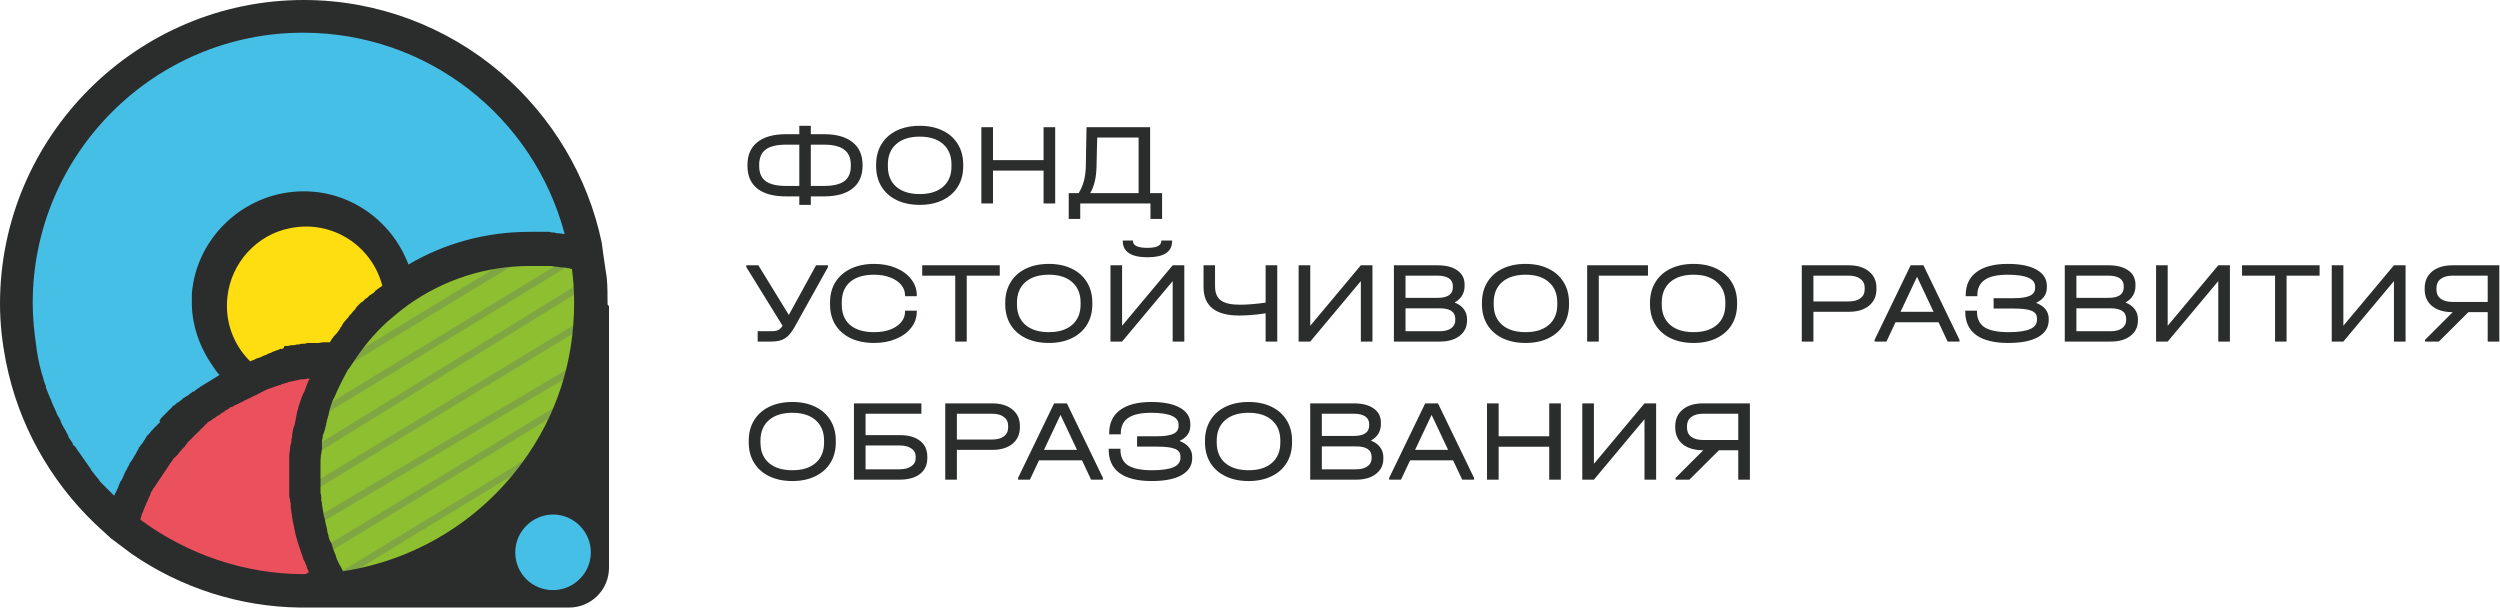
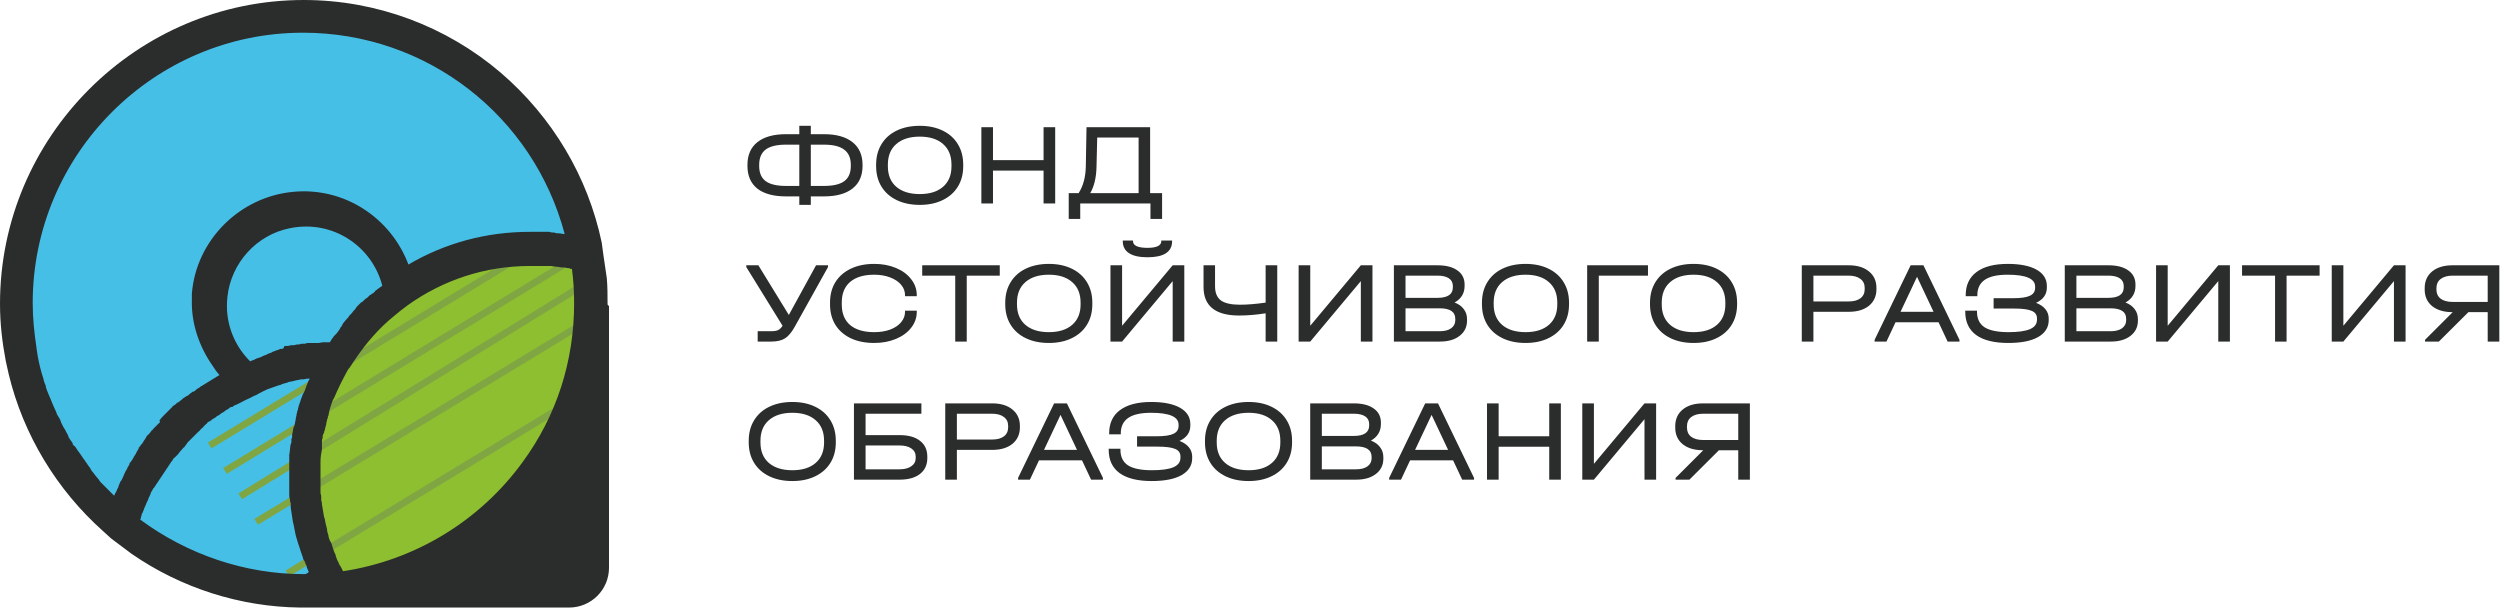
<svg xmlns="http://www.w3.org/2000/svg" width="344" height="84" viewBox="0 0 344 84" fill="none">
  <path d="M41.8 81.1C63.5 81.1 81 63.5 81 41.8C81 20.2 63.5 2.6 41.8 2.6C20.1 2.6 2.6 20.2 2.6 41.8C2.6 63.5 20.2 81.1 41.8 81.1Z" fill="#46BFE7" />
-   <path d="M41.8 54.7C48.9 54.7 54.6 49 54.6 41.9C54.6 34.8 48.9 29 41.8 29C34.7 29 29 34.8 29 41.9C29 49 34.7 54.7 41.8 54.7Z" fill="#FFDE11" />
  <path d="M45.501 80.6L42.301 71.6L41.801 59.5L46.801 48.3L54.601 40.3L64.201 35.9L76.701 34.7H81.401L82.501 44L79.001 54.7L74.101 64.6L67.101 72.1C67.101 72.1 57.601 77.3 57.201 77.5C56.801 77.7 47.901 81 47.901 81L45.501 80.6Z" fill="#8DBF30" />
-   <path d="M82.1 57.3L41.4 82L41.9 82.8L82.5 58.1L82.1 57.3Z" fill="#7FA643" />
  <path d="M81.001 53.2L39.301 78.5L39.801 79.3L81.501 54L81.001 53.2Z" fill="#7FA643" />
-   <path d="M82 48.5L37.1 75L37.6 75.8L82.5 49.3L82 48.5Z" fill="#7FA643" />
  <path d="M81.8 43L35 71.4L35.5 72.2L82.3 43.8L81.8 43Z" fill="#7FA643" />
  <path d="M82.801 37.1L32.801 67.9L33.301 68.7L83.301 37.9L82.801 37.1Z" fill="#7FA643" />
  <path d="M81.499 33.5L30.699 64.4L31.199 65.2L81.999 34.3L81.499 33.5Z" fill="#7FA643" />
  <path d="M69.9 35.8L28.6 60.9L29.1 61.7L70.4 36.6L69.9 35.8Z" fill="#7FA643" />
  <path d="M36.7 51.1L26.4 57.3L26.9 58.1L37.2 51.9L36.7 51.1Z" fill="#7FA643" />
-   <path d="M16.801 70.2L23.401 59.4L33.101 52L42.301 49.5H44.601L41.901 61.5L43.201 75.2L45.401 80.5L35.301 81L23.201 76.2L16.801 70.2Z" fill="#EA515D" />
  <path d="M83.6 41.8C83.6 40.6 83.6 39.5 83.5 38.3L83 34.9L82.8 33.4C80.9 24.3 76 16.1 68.9 10C61.4 3.6 51.8 0 41.8 0C18.8 0 0 18.8 0 41.8C0 44.5 0.3 47.1 0.8 49.7L1.2 51.5C3.2 59.8 7.8 67.4 14.2 73.1L15.3 74.1L18.1 76.2C24.9 80.9 33 83.5 41.3 83.6H78.3C81.3 83.6 83.8 81.2 83.8 78.1V42.4C83.8 42.3 83.8 42.2 83.8 42.1C83.6 42 83.6 41.9 83.6 41.8ZM19.1 61.7C19.1 61.8 19.1 61.8 19.1 61.7C19 61.8 19 61.8 19.1 61.7C18.9 62 18.8 62.2 18.7 62.4C18.7 62.5 18.6 62.5 18.6 62.6L18.5 62.7C18.5 62.8 18.4 62.8 18.4 62.9C18.4 63 18.3 63 18.3 63.1C18.2 63.2 18.2 63.3 18.1 63.4C18 63.5 17.9 63.7 17.8 63.8C17.8 63.8 17.8 63.8 17.8 63.9C17.8 64 17.7 64 17.7 64.1C17.6 64.2 17.5 64.4 17.5 64.5C17.4 64.6 17.4 64.7 17.3 64.8C17.3 64.9 17.2 64.9 17.2 65C17.2 65.1 17.1 65.2 17.1 65.2C17.1 65.3 17 65.4 17 65.5C16.9 65.6 16.9 65.8 16.8 65.9C16.8 66 16.7 66 16.7 66.1C16.7 66.1 16.7 66.2 16.6 66.2C16.5 66.4 16.4 66.7 16.3 66.9V67C16.3 67.1 16.2 67.1 16.2 67.2C16.1 67.3 16.1 67.5 16 67.6C16 67.7 15.9 67.8 15.9 67.8C15.8 67.9 15.8 68.1 15.7 68.2C15.4 67.9 15.1 67.6 14.8 67.3C14.7 67.2 14.6 67.1 14.5 67C14.3 66.8 14.1 66.6 13.9 66.4C13.8 66.3 13.7 66.2 13.6 66C13.4 65.8 13.3 65.6 13.1 65.4C13 65.3 12.9 65.1 12.8 65C12.6 64.8 12.5 64.6 12.4 64.4C12.3 64.3 12.2 64.1 12.1 64C12 63.8 11.8 63.6 11.7 63.4C11.6 63.3 11.5 63.1 11.4 63C11.3 62.8 11.1 62.6 11 62.4C10.9 62.3 10.8 62.1 10.7 62C10.6 61.8 10.4 61.6 10.3 61.4C10.1 61.3 10 61.2 10 61C9.9 60.8 9.7 60.6 9.6 60.4C9.5 60.3 9.4 60.1 9.4 60C9.3 59.7 9.1 59.5 9 59.2C8.9 59.1 8.9 59 8.8 58.9C8.6 58.5 8.4 58.2 8.3 57.8C8.3 57.7 8.2 57.7 8.2 57.6C8 57.3 7.8 57 7.7 56.6C7.6 56.5 7.6 56.3 7.5 56.2C7.4 56 7.3 55.7 7.2 55.5C7.1 55.3 7.1 55.2 7 55C6.9 54.8 6.8 54.5 6.7 54.3C6.6 54.1 6.6 54 6.5 53.8C6.4 53.6 6.3 53.3 6.3 53.1C6.2 52.9 6.2 52.8 6.1 52.6C6.1 52.5 6 52.4 6 52.2C5.2 49.8 5 47.7 5 47.7C4.7 45.7 4.5 43.7 4.5 41.7C4.5 21.2 21.2 4.5 41.7 4.5C58.8 4.5 73.4 16 77.7 32.2C77.4 32.2 77.1 32.1 76.8 32.1C76.6 32.1 76.5 32.1 76.3 32C76.1 32 75.8 32 75.6 31.9C75.5 31.9 75.3 31.9 75.2 31.9C74.9 31.9 74.7 31.9 74.4 31.9C74.3 31.9 74.2 31.9 74 31.9C73.6 31.9 73.2 31.9 72.9 31.9C67 31.9 61.3 33.4 56.2 36.4C53.8 30 47.4 25.7 40.3 26.4C33 27.1 27 33 26.4 40.4C26.4 40.7 26.4 40.9 26.4 41.2C26.3 44.5 27.4 47.7 29.3 50.4C29.8 51.2 30.2 51.6 30.2 51.6L27.6 53.2C27.6 53.2 27.5 53.2 27.5 53.3C27.4 53.3 27.4 53.4 27.3 53.4C27.1 53.5 27 53.6 26.8 53.8C26.7 53.8 26.7 53.9 26.6 53.9C26.6 53.9 26.6 53.9 26.5 53.9C26.5 53.9 26.4 53.9 26.4 54C26.2 54.1 26.1 54.2 25.9 54.4C25.8 54.4 25.8 54.5 25.7 54.5C25.6 54.5 25.6 54.6 25.5 54.6L25.4 54.7C25.3 54.7 25.3 54.8 25.2 54.8C25.1 54.9 25.1 54.9 25 55C24.9 55.1 24.7 55.2 24.6 55.3L24.5 55.4C24.5 55.4 24.5 55.4 24.4 55.4C24.4 55.4 24.3 55.4 24.3 55.5C24.2 55.6 24.1 55.7 23.9 55.8C23.8 55.9 23.7 55.9 23.7 56C23.6 56.1 23.6 56.1 23.5 56.2C23.5 56.2 23.5 56.2 23.4 56.3L23.3 56.4C23.2 56.5 23.2 56.5 23.1 56.6C23 56.7 22.8 56.9 22.7 57L22.6 57.1C22.6 57.1 22.6 57.1 22.5 57.2C22.3 57.4 22.1 57.6 22 57.8L21.9 57.9C22.1 58 22 58 22 58.1C21.9 58.2 21.8 58.3 21.7 58.4C21.6 58.5 21.6 58.5 21.5 58.6C21.4 58.7 21.3 58.8 21.2 58.9C21.2 58.9 21.2 58.9 21.1 59C21 59.1 21 59.2 20.9 59.2C20.8 59.3 20.7 59.5 20.6 59.6C20.5 59.7 20.5 59.7 20.4 59.8L20.3 59.9C20.2 60 20.1 60.1 20.1 60.2C20 60.3 20 60.4 19.9 60.5C19.8 60.6 19.8 60.7 19.7 60.8C19.7 60.9 19.6 60.9 19.6 61C19.5 61.1 19.5 61.1 19.4 61.2C19.3 61.4 19.2 61.5 19 61.7C19.1 61.6 19.1 61.7 19.1 61.7ZM41.8 79C33.7 79 25.8 76.3 19.3 71.5C19.4 71.3 19.4 71.1 19.5 70.8C19.5 70.7 19.5 70.7 19.6 70.6C19.7 70.4 19.7 70.3 19.8 70.1C19.8 70 19.9 69.9 19.9 69.8C20 69.7 20 69.5 20.1 69.4C20.1 69.3 20.2 69.2 20.2 69.1C20.3 69 20.3 68.9 20.4 68.7C20.4 68.6 20.5 68.5 20.5 68.4C20.6 68.3 20.6 68.2 20.7 68C20.7 67.9 20.8 67.8 20.8 67.7C20.9 67.6 20.9 67.5 21 67.4C21 67.3 21.1 67.2 21.2 67.1C21.3 67 21.3 66.9 21.4 66.8C21.5 66.7 21.5 66.6 21.6 66.5C21.7 66.4 21.7 66.3 21.8 66.2C21.9 66.1 21.9 66 22 65.9C22.1 65.8 22.1 65.7 22.2 65.6C22.3 65.5 22.3 65.4 22.4 65.3C22.5 65.2 22.5 65.1 22.6 65C22.7 64.9 22.7 64.8 22.8 64.7C22.9 64.6 22.9 64.5 23 64.4C23.1 64.3 23.1 64.2 23.2 64.1C23.3 64 23.3 63.9 23.4 63.8C23.5 63.7 23.5 63.6 23.6 63.5C23.7 63.4 23.8 63.3 23.8 63.2C23.9 63.1 23.9 63 24 63C24.1 62.9 24.2 62.8 24.3 62.7C24.4 62.6 24.4 62.6 24.5 62.5C24.6 62.4 24.7 62.2 24.8 62.1L24.9 62C25.1 61.8 25.2 61.6 25.4 61.5C25.4 61.4 25.5 61.4 25.5 61.3C25.6 61.2 25.7 61.1 25.8 60.9C25.9 60.8 25.9 60.8 26 60.7C26.1 60.6 26.2 60.5 26.3 60.4C26.4 60.3 26.4 60.3 26.5 60.2C26.6 60.1 26.7 60 26.8 59.9C26.9 59.8 26.9 59.8 27 59.7C27.1 59.6 27.2 59.5 27.3 59.4C27.4 59.3 27.5 59.3 27.5 59.2C27.6 59.1 27.7 59 27.8 58.9C27.9 58.8 28 58.8 28 58.7C28.1 58.6 28.2 58.5 28.3 58.4C28.4 58.3 28.5 58.3 28.5 58.2C28.6 58.1 28.7 58 28.8 58C28.9 57.9 29 57.9 29.1 57.8C29.2 57.7 29.3 57.6 29.4 57.6C29.5 57.5 29.6 57.5 29.7 57.4C29.8 57.3 29.9 57.2 30 57.2C30.1 57.1 30.2 57.1 30.3 57C30.4 56.9 30.5 56.8 30.6 56.8C30.7 56.7 30.8 56.7 30.9 56.6C31 56.5 31.1 56.4 31.2 56.4C31.3 56.3 31.4 56.3 31.5 56.2C31.6 56.1 31.7 56 31.9 56C32 56 32.1 55.9 32.1 55.9C32.2 55.8 32.4 55.7 32.5 55.7C32.6 55.7 32.6 55.6 32.7 55.6C32.9 55.5 33.1 55.4 33.3 55.3C33.8 55 34.4 54.8 34.9 54.5C35.2 54.4 35.4 54.3 35.7 54.1C35.8 54.1 35.9 54 35.9 54C36.1 53.9 36.3 53.8 36.5 53.7C36.6 53.7 36.7 53.6 36.7 53.6C37.3 53.4 37.8 53.2 38.4 53C38.5 53 38.6 53 38.7 52.9C38.9 52.8 39.1 52.8 39.3 52.7C39.4 52.7 39.5 52.7 39.6 52.6C39.9 52.5 40.2 52.5 40.5 52.4C40.8 52.3 41.1 52.3 41.4 52.2C41.5 52.2 41.6 52.2 41.7 52.2C41.9 52.2 42.1 52.1 42.4 52.1C42.5 52.1 42.5 52.1 42.6 52.1C42.6 52.2 42.6 52.2 42.5 52.3C42.4 52.5 42.3 52.8 42.2 53C42.2 53.1 42.1 53.2 42.1 53.3C42 53.6 41.9 53.9 41.7 54.2C41.6 54.5 41.4 54.9 41.3 55.3C41.2 55.5 41.2 55.7 41.1 55.8C41.1 55.9 41.1 55.9 41.1 55.9C41.1 56 41 56.1 41 56.3C41 56.4 41 56.5 40.9 56.5V56.6C40.9 56.8 40.8 56.9 40.8 57.1C40.8 57.3 40.7 57.4 40.7 57.6C40.7 57.8 40.6 58 40.6 58.2C40.6 58.3 40.5 58.5 40.5 58.6L40.4 58.8C40.4 58.9 40.3 59.1 40.3 59.2V59.3C40.3 59.5 40.2 59.6 40.2 59.8C40.2 59.9 40.2 59.9 40.2 60C40.2 60.1 40.2 60.3 40.1 60.4C40.1 60.5 40.1 60.6 40.1 60.7C40.1 60.8 40.1 61 40 61.1C39.9 61.6 39.9 62.1 39.8 62.6C39.8 62.7 39.8 62.9 39.8 63C39.8 63.1 39.8 63.1 39.8 63.2C39.8 63.3 39.8 63.3 39.8 63.4C39.8 63.5 39.8 63.5 39.8 63.6V63.8C39.8 63.9 39.8 64 39.8 64.1C39.8 64.3 39.8 64.4 39.8 64.5V64.8C39.8 65 39.8 65.2 39.8 65.4C39.8 65.6 39.8 65.9 39.8 66.1C39.8 66.2 39.8 66.4 39.8 66.5C39.8 66.6 39.8 66.8 39.8 66.9C39.8 67 39.8 67.1 39.8 67.2C39.8 67.3 39.8 67.5 39.8 67.6C39.8 67.7 39.8 67.9 39.8 68C39.8 68.2 39.8 68.5 39.9 68.7C39.9 68.9 39.9 69.1 40 69.2C40 69.3 40 69.3 40 69.4C40 69.5 40 69.6 40 69.8C40.1 70.5 40.2 71.1 40.3 71.8C40.3 71.9 40.4 72.1 40.4 72.2L40.5 72.7C40.5 72.9 40.6 73 40.6 73.2C40.6 73.4 40.7 73.5 40.7 73.7C40.8 74 40.9 74.4 41 74.7C41.1 75 41.2 75.3 41.3 75.6C41.4 76 41.6 76.4 41.7 76.8C41.7 76.9 41.8 77.1 41.9 77.2C42 77.5 42.1 77.7 42.2 77.9V78C42.2 78.1 42.3 78.2 42.3 78.3C42.4 78.4 42.4 78.6 42.5 78.7C42.2 79 42 79 41.8 79ZM43.7 47.2C43.6 47.2 43.6 47.2 43.5 47.2H43.4C43.3 47.2 43.2 47.2 43.1 47.2C43 47.2 42.9 47.2 42.7 47.2H42.6C42.5 47.2 42.4 47.2 42.4 47.2C42.3 47.2 42.1 47.2 42 47.3C41.9 47.3 41.9 47.3 41.8 47.3C41.7 47.3 41.7 47.3 41.6 47.3C41.5 47.3 41.3 47.3 41.2 47.4C41.1 47.4 41.1 47.4 41 47.4H40.9C40.7 47.4 40.6 47.5 40.4 47.5C40.3 47.5 40.2 47.5 40.2 47.5C40.2 47.5 40.2 47.5 40.1 47.5C39.9 47.5 39.8 47.6 39.6 47.6C39.5 47.6 39.5 47.6 39.4 47.6H39.3C39.2 47.6 39.1 47.6 39.1 47.7C39 48 38.9 48 38.8 48H38.7C38.6 48 38.5 48 38.4 48.1C38.3 48.1 38.2 48.2 38.1 48.2C38 48.2 37.9 48.2 37.9 48.3C37.8 48.3 37.7 48.3 37.6 48.4C37.5 48.4 37.4 48.4 37.4 48.5C37.3 48.5 37.2 48.6 37.1 48.6C37 48.6 37 48.6 36.9 48.7C36.8 48.7 36.8 48.7 36.7 48.8C36.6 48.8 36.5 48.9 36.4 48.9C36.3 48.9 36.2 49 36.2 49C36.1 49 36.1 49 36 49.1C35.9 49.1 35.8 49.2 35.7 49.2C35.6 49.2 35.5 49.3 35.4 49.3C35.3 49.3 35.2 49.4 35.2 49.4C35.1 49.4 35.1 49.4 35 49.5C34.9 49.5 34.8 49.6 34.7 49.6C34.6 49.6 34.5 49.7 34.5 49.7H34.4C32.1 47.4 30.9 44.2 31.3 40.8C31.8 36.2 35.3 32.3 39.9 31.4C45.8 30.2 51.2 33.9 52.6 39.3L52.5 39.4C52.4 39.5 52.3 39.5 52.2 39.6C52.1 39.7 51.9 39.8 51.8 39.9C51.7 40 51.6 40 51.6 40.1L51.5 40.2C51.4 40.3 51.3 40.4 51.2 40.4C51.1 40.5 51 40.6 50.9 40.6C50.8 40.7 50.7 40.8 50.6 40.9C50.6 40.9 50.6 40.9 50.5 41C50.4 41 50.4 41.1 50.3 41.1C50.2 41.2 50.1 41.3 50 41.4C49.9 41.5 49.8 41.6 49.7 41.6C49.6 41.7 49.6 41.7 49.5 41.8L49.4 41.9C49.3 42 49.2 42.1 49.2 42.1C49.1 42.2 49 42.3 48.9 42.5C48.8 42.6 48.8 42.7 48.7 42.7C48.6 42.8 48.5 43 48.4 43.1C48.3 43.2 48.3 43.2 48.2 43.3C48.1 43.4 48 43.5 47.9 43.7L47.8 43.8L47.7 43.9C47.5 44.1 47.4 44.3 47.2 44.5C47.2 44.6 47.1 44.6 47.1 44.7C47.1 44.8 47 44.8 47 44.9C46.9 45 46.8 45.1 46.8 45.2C46.7 45.3 46.7 45.4 46.6 45.5C46.5 45.6 46.4 45.8 46.3 45.9C46.3 45.9 46.3 45.9 46.2 46C46.1 46.1 46.1 46.1 46 46.2C45.9 46.3 45.8 46.5 45.7 46.6C45.6 46.7 45.6 46.8 45.5 46.9C45.5 47 45.4 47 45.4 47.1C45.3 47.1 45.2 47.1 45.1 47.1C45 47.1 44.9 47.1 44.8 47.1C44.7 47.1 44.7 47.1 44.6 47.1C44.5 47.1 44.4 47.1 44.4 47.1C43.9 47.2 43.8 47.2 43.7 47.2ZM71.9 63.6C66 71.7 57.1 77.1 47.2 78.6C47.1 78.4 47 78.2 46.9 78C46.8 77.9 46.8 77.8 46.7 77.7C46.6 77.4 46.4 77.1 46.3 76.8C46.3 76.7 46.2 76.6 46.2 76.5V76.4C46.1 76.2 46 76 45.9 75.7C45.9 75.6 45.8 75.5 45.8 75.4C45.7 75 45.6 74.7 45.4 74.4C45.3 74.2 45.2 73.9 45.2 73.7C45.1 73.4 45 73.1 45 72.8C45 72.7 44.9 72.5 44.9 72.4C44.9 72.3 44.8 72.1 44.8 72L44.7 71.5C44.7 71.4 44.7 71.3 44.6 71.2C44.5 70.6 44.4 70 44.3 69.4C44.3 69.2 44.3 69.1 44.2 68.9C44.2 68.8 44.2 68.6 44.2 68.5C44.2 68.3 44.2 68.1 44.1 67.9C44.1 67.8 44.1 67.7 44.1 67.6C44.1 67.5 44.1 67.4 44.1 67.2C44.1 67.1 44.1 67 44.1 67C44.1 66.9 44.1 66.8 44.1 66.6V66.5C44.1 66.4 44.1 66.3 44.1 66.2V66.1C44.1 65.9 44.1 65.7 44.1 65.5C44.1 65.3 44.1 65.2 44.1 65V64.7C44.1 64.6 44.1 64.5 44.1 64.4V64.3C44.1 64.2 44.1 64.2 44.1 64.1V64V63.8C44.1 63.7 44.1 63.6 44.1 63.5C44.1 62.9 44.2 62.4 44.3 61.8C44.3 61.7 44.3 61.6 44.3 61.5V61.4C44.3 61.3 44.3 61.3 44.3 61.2C44.3 61.1 44.3 61 44.3 60.9V60.7C44.3 60.6 44.3 60.4 44.4 60.3V60.1C44.4 60 44.4 59.9 44.5 59.7L44.6 59.5C44.6 59.4 44.6 59.3 44.7 59.2C44.7 59 44.8 58.8 44.8 58.7C44.8 58.6 44.9 58.5 44.9 58.3V58.2C44.9 58.1 45 58 45 57.8C45 57.7 45 57.6 45.1 57.6V57.5C45.1 57.4 45.1 57.3 45.2 57.2V57.1C45.2 57 45.3 56.8 45.3 56.6C45.4 56.2 45.5 55.9 45.6 55.6C45.7 55.3 45.8 55 46 54.7C46.5 53.5 47.1 52.3 47.7 51.2C47.8 51 47.9 50.8 48.1 50.6C48.4 50.2 48.6 49.8 48.9 49.4C50.4 47.2 52.1 45.2 54.2 43.5C54.8 43 55.4 42.5 56.1 42C61 38.5 66.8 36.6 72.9 36.6C73.2 36.6 73.5 36.6 73.7 36.6C73.8 36.6 73.9 36.6 74 36.6C74.2 36.6 74.4 36.6 74.6 36.6C74.7 36.6 74.8 36.6 74.9 36.6C75.1 36.6 75.3 36.6 75.5 36.6C75.6 36.6 75.7 36.6 75.7 36.6C76 36.6 76.3 36.7 76.5 36.7H76.6C76.8 36.7 77.1 36.8 77.3 36.8C77.4 36.8 77.5 36.8 77.6 36.8C77.8 36.8 78 36.9 78.2 36.9C78.3 36.9 78.4 36.9 78.5 37C78.6 37 78.6 37 78.7 37C78.9 38.5 79 40.1 79 41.7C79 49.7 76.6 57.2 71.9 63.6Z" fill="#2B2C2C" />
-   <path d="M76.1 81.2C78.9 81.2 81.3 78.9 81.3 76C81.3 73.2 79 70.8 76.1 70.8C73.3 70.8 70.9 73.1 70.9 76C70.9 78.9 73.2 81.2 76.1 81.2Z" fill="#46BFE7" />
  <path d="M113.376 18.464C115.083 18.464 116.395 18.832 117.312 19.568C118.229 20.293 118.688 21.339 118.688 22.704V22.816C118.688 24.171 118.229 25.211 117.312 25.936C116.395 26.661 115.083 27.024 113.376 27.024H111.568V28.192H109.984V27.024H108.16C106.443 27.024 105.125 26.667 104.208 25.952C103.301 25.227 102.848 24.181 102.848 22.816V22.704C102.848 21.339 103.301 20.293 104.208 19.568C105.125 18.832 106.443 18.464 108.16 18.464H109.984V17.312H111.568V18.464H113.376ZM104.464 22.848C104.464 23.787 104.763 24.48 105.36 24.928C105.957 25.365 106.891 25.584 108.16 25.584H109.984V19.904H108.16C106.891 19.904 105.957 20.128 105.36 20.576C104.763 21.024 104.464 21.728 104.464 22.688V22.848ZM117.072 22.688C117.072 21.739 116.768 21.04 116.16 20.592C115.563 20.133 114.635 19.904 113.376 19.904H111.568V25.584H113.376C114.645 25.584 115.579 25.365 116.176 24.928C116.773 24.48 117.072 23.787 117.072 22.848V22.688ZM126.555 28.192C125.35 28.192 124.294 27.973 123.387 27.536C122.481 27.099 121.782 26.48 121.291 25.68C120.801 24.88 120.555 23.941 120.555 22.864V22.656C120.555 21.579 120.801 20.64 121.291 19.84C121.782 19.029 122.481 18.405 123.387 17.968C124.294 17.531 125.35 17.312 126.555 17.312C127.761 17.312 128.811 17.531 129.707 17.968C130.614 18.405 131.313 19.029 131.803 19.84C132.294 20.64 132.539 21.579 132.539 22.656V22.864C132.539 23.941 132.294 24.88 131.803 25.68C131.313 26.48 130.614 27.099 129.707 27.536C128.811 27.973 127.761 28.192 126.555 28.192ZM126.555 26.704C127.931 26.704 129.003 26.368 129.771 25.696C130.539 25.024 130.923 24.091 130.923 22.896V22.64C130.923 21.435 130.539 20.496 129.771 19.824C129.003 19.141 127.931 18.8 126.555 18.8C125.179 18.8 124.102 19.141 123.323 19.824C122.555 20.496 122.171 21.435 122.171 22.64V22.896C122.171 24.091 122.555 25.024 123.323 25.696C124.102 26.368 125.179 26.704 126.555 26.704ZM136.635 17.504V22.032H143.595V17.504H145.195V28H143.595V23.472H136.635V28H135.035V17.504H136.635ZM159.904 26.576V30.128H158.304V28H148.64V30.128H147.056V26.576H148.416C149.045 25.605 149.376 24.384 149.408 22.912L149.504 17.504H158.256V26.576H159.904ZM150.88 22.96C150.848 24.432 150.56 25.637 150.016 26.576H156.672V18.928H150.976L150.88 22.96ZM113.936 36.504V36.744L109.344 44.984C108.917 45.752 108.469 46.28 108 46.568C107.541 46.856 106.917 47 106.128 47H104.256V45.576H106.128C106.544 45.576 106.859 45.523 107.072 45.416C107.296 45.309 107.499 45.112 107.68 44.824L102.688 36.744V36.504H104.352L108.544 43.336L112.288 36.504H113.936ZM120.292 47.192C119.065 47.192 117.993 46.979 117.076 46.552C116.158 46.115 115.449 45.496 114.948 44.696C114.457 43.896 114.212 42.963 114.212 41.896V41.624C114.212 40.557 114.457 39.624 114.948 38.824C115.449 38.024 116.158 37.405 117.076 36.968C117.993 36.531 119.065 36.312 120.292 36.312C121.401 36.312 122.398 36.499 123.284 36.872C124.18 37.245 124.878 37.763 125.38 38.424C125.892 39.075 126.148 39.805 126.148 40.616V40.76H124.532V40.616C124.532 40.083 124.35 39.603 123.988 39.176C123.625 38.749 123.118 38.413 122.468 38.168C121.828 37.923 121.102 37.8 120.292 37.8C118.862 37.8 117.758 38.131 116.98 38.792C116.212 39.453 115.828 40.392 115.828 41.608V41.912C115.828 43.128 116.212 44.067 116.98 44.728C117.758 45.379 118.862 45.704 120.292 45.704C121.113 45.704 121.844 45.587 122.484 45.352C123.134 45.107 123.636 44.771 123.988 44.344C124.35 43.917 124.532 43.437 124.532 42.904V42.744H126.148V42.904C126.148 43.715 125.892 44.445 125.38 45.096C124.878 45.747 124.18 46.259 123.284 46.632C122.398 47.005 121.401 47.192 120.292 47.192ZM126.895 37.928V36.504H137.567V37.928H133.023V47H131.439V37.928H126.895ZM144.321 47.192C143.116 47.192 142.06 46.973 141.153 46.536C140.246 46.099 139.548 45.48 139.057 44.68C138.566 43.88 138.321 42.941 138.321 41.864V41.656C138.321 40.579 138.566 39.64 139.057 38.84C139.548 38.029 140.246 37.405 141.153 36.968C142.06 36.531 143.116 36.312 144.321 36.312C145.526 36.312 146.577 36.531 147.473 36.968C148.38 37.405 149.078 38.029 149.569 38.84C150.06 39.64 150.305 40.579 150.305 41.656V41.864C150.305 42.941 150.06 43.88 149.569 44.68C149.078 45.48 148.38 46.099 147.473 46.536C146.577 46.973 145.526 47.192 144.321 47.192ZM144.321 45.704C145.697 45.704 146.769 45.368 147.537 44.696C148.305 44.024 148.689 43.091 148.689 41.896V41.64C148.689 40.435 148.305 39.496 147.537 38.824C146.769 38.141 145.697 37.8 144.321 37.8C142.945 37.8 141.868 38.141 141.089 38.824C140.321 39.496 139.937 40.435 139.937 41.64V41.896C139.937 43.091 140.321 44.024 141.089 44.696C141.868 45.368 142.945 45.704 144.321 45.704ZM154.4 36.504V44.824L161.36 36.504H162.96V47H161.36V38.68L154.4 47H152.8V36.504H154.4ZM157.888 35.4C156.779 35.4 155.936 35.213 155.36 34.84C154.784 34.467 154.496 33.923 154.496 33.208V33.096H155.904V33.208C155.904 33.496 156.075 33.72 156.416 33.88C156.757 34.029 157.248 34.104 157.888 34.104C158.507 34.104 158.976 34.029 159.296 33.88C159.627 33.72 159.792 33.496 159.792 33.208V33.096H161.28V33.208C161.28 33.933 160.992 34.483 160.416 34.856C159.851 35.219 159.008 35.4 157.888 35.4ZM175.75 36.504V47H174.15V43.112C172.848 43.315 171.632 43.416 170.502 43.416C167.238 43.416 165.606 42.104 165.606 39.48V36.504H167.19V39.384C167.19 40.28 167.456 40.931 167.99 41.336C168.534 41.731 169.408 41.928 170.614 41.928C171.627 41.928 172.806 41.832 174.15 41.64V36.504H175.75ZM180.291 36.504V44.824L187.251 36.504H188.851V47H187.251V38.68L180.291 47H178.691V36.504H180.291ZM200.152 41.624C200.707 41.837 201.128 42.141 201.416 42.536C201.715 42.92 201.864 43.384 201.864 43.928V44.104C201.864 44.989 201.523 45.693 200.84 46.216C200.168 46.739 199.267 47 198.136 47H191.8V36.504H197.8C198.973 36.504 199.885 36.739 200.536 37.208C201.197 37.667 201.528 38.317 201.528 39.16V39.352C201.528 39.853 201.411 40.296 201.176 40.68C200.941 41.064 200.6 41.379 200.152 41.624ZM193.4 37.928V40.984H197.784C199.203 40.984 199.912 40.504 199.912 39.544V39.352C199.912 38.893 199.731 38.541 199.368 38.296C199.005 38.051 198.483 37.928 197.8 37.928H193.4ZM200.248 43.88C200.248 42.909 199.533 42.424 198.104 42.424H193.4V45.576H198.104C198.776 45.576 199.299 45.443 199.672 45.176C200.056 44.899 200.248 44.525 200.248 44.056V43.88ZM209.915 47.192C208.709 47.192 207.653 46.973 206.747 46.536C205.84 46.099 205.141 45.48 204.651 44.68C204.16 43.88 203.915 42.941 203.915 41.864V41.656C203.915 40.579 204.16 39.64 204.651 38.84C205.141 38.029 205.84 37.405 206.747 36.968C207.653 36.531 208.709 36.312 209.915 36.312C211.12 36.312 212.171 36.531 213.067 36.968C213.973 37.405 214.672 38.029 215.163 38.84C215.653 39.64 215.899 40.579 215.899 41.656V41.864C215.899 42.941 215.653 43.88 215.163 44.68C214.672 45.48 213.973 46.099 213.067 46.536C212.171 46.973 211.12 47.192 209.915 47.192ZM209.915 45.704C211.291 45.704 212.363 45.368 213.131 44.696C213.899 44.024 214.283 43.091 214.283 41.896V41.64C214.283 40.435 213.899 39.496 213.131 38.824C212.363 38.141 211.291 37.8 209.915 37.8C208.539 37.8 207.461 38.141 206.683 38.824C205.915 39.496 205.531 40.435 205.531 41.64V41.896C205.531 43.091 205.915 44.024 206.683 44.696C207.461 45.368 208.539 45.704 209.915 45.704ZM226.762 36.504V37.928H219.994V47H218.394V36.504H226.762ZM233.04 47.192C231.834 47.192 230.778 46.973 229.872 46.536C228.965 46.099 228.266 45.48 227.776 44.68C227.285 43.88 227.04 42.941 227.04 41.864V41.656C227.04 40.579 227.285 39.64 227.776 38.84C228.266 38.029 228.965 37.405 229.872 36.968C230.778 36.531 231.834 36.312 233.04 36.312C234.245 36.312 235.296 36.531 236.192 36.968C237.098 37.405 237.797 38.029 238.288 38.84C238.778 39.64 239.024 40.579 239.024 41.656V41.864C239.024 42.941 238.778 43.88 238.288 44.68C237.797 45.48 237.098 46.099 236.192 46.536C235.296 46.973 234.245 47.192 233.04 47.192ZM233.04 45.704C234.416 45.704 235.488 45.368 236.256 44.696C237.024 44.024 237.408 43.091 237.408 41.896V41.64C237.408 40.435 237.024 39.496 236.256 38.824C235.488 38.141 234.416 37.8 233.04 37.8C231.664 37.8 230.586 38.141 229.808 38.824C229.04 39.496 228.656 40.435 228.656 41.64V41.896C228.656 43.091 229.04 44.024 229.808 44.696C230.586 45.368 231.664 45.704 233.04 45.704ZM254.389 36.504C255.562 36.504 256.49 36.787 257.173 37.352C257.856 37.907 258.197 38.659 258.197 39.608V39.8C258.197 40.749 257.856 41.507 257.173 42.072C256.49 42.627 255.562 42.904 254.389 42.904H249.525V47H247.925V36.504H254.389ZM254.357 41.48C255.061 41.48 255.605 41.336 255.989 41.048C256.384 40.749 256.581 40.333 256.581 39.8V39.608C256.581 39.075 256.384 38.664 255.989 38.376C255.605 38.077 255.061 37.928 254.357 37.928H249.525V41.48H254.357ZM269.625 46.76V47H267.993L266.745 44.344H260.825L259.577 47H257.945V46.76L262.905 36.504H264.665L269.625 46.76ZM266.057 42.904L263.785 38.088L261.513 42.904H266.057ZM280.161 41.672C280.726 41.885 281.158 42.179 281.457 42.552C281.755 42.925 281.905 43.357 281.905 43.848V44.04C281.905 45.043 281.419 45.821 280.449 46.376C279.489 46.92 278.118 47.192 276.337 47.192C274.406 47.192 272.934 46.829 271.921 46.104C270.918 45.368 270.417 44.296 270.417 42.888V42.744H272.033V42.888C272.033 43.859 272.379 44.573 273.073 45.032C273.777 45.48 274.875 45.704 276.369 45.704C277.702 45.704 278.689 45.565 279.329 45.288C279.969 45.011 280.289 44.579 280.289 43.992V43.816C280.289 43.325 280.049 42.979 279.569 42.776C279.089 42.563 278.273 42.456 277.121 42.456H274.321V41.032H277.009C278.075 41.032 278.843 40.92 279.312 40.696C279.793 40.472 280.033 40.109 280.033 39.608V39.432C280.033 38.344 278.769 37.8 276.241 37.8C274.833 37.8 273.787 38.035 273.105 38.504C272.422 38.973 272.081 39.683 272.081 40.632V40.76H270.481V40.632C270.481 39.235 270.977 38.168 271.969 37.432C272.971 36.685 274.406 36.312 276.273 36.312C277.979 36.312 279.302 36.579 280.241 37.112C281.179 37.645 281.649 38.392 281.649 39.352V39.56C281.649 40.509 281.153 41.213 280.161 41.672ZM292.465 41.624C293.019 41.837 293.441 42.141 293.729 42.536C294.027 42.92 294.177 43.384 294.177 43.928V44.104C294.177 44.989 293.835 45.693 293.153 46.216C292.481 46.739 291.579 47 290.449 47H284.113V36.504H290.113C291.286 36.504 292.198 36.739 292.849 37.208C293.51 37.667 293.841 38.317 293.841 39.16V39.352C293.841 39.853 293.723 40.296 293.489 40.68C293.254 41.064 292.913 41.379 292.465 41.624ZM285.713 37.928V40.984H290.097C291.515 40.984 292.225 40.504 292.225 39.544V39.352C292.225 38.893 292.043 38.541 291.681 38.296C291.318 38.051 290.795 37.928 290.113 37.928H285.713ZM292.561 43.88C292.561 42.909 291.846 42.424 290.417 42.424H285.713V45.576H290.417C291.089 45.576 291.611 45.443 291.985 45.176C292.369 44.899 292.561 44.525 292.561 44.056V43.88ZM298.275 36.504V44.824L305.235 36.504H306.835V47H305.235V38.68L298.275 47H296.675V36.504H298.275ZM308.505 37.928V36.504H319.177V37.928H314.633V47H313.049V37.928H308.505ZM322.447 36.504V44.824L329.407 36.504H331.007V47H329.407V38.68L322.447 47H320.847V36.504H322.447ZM343.908 36.504V47H342.308V42.952H339.652L335.588 47H333.684V46.76L337.492 42.952H337.46C336.287 42.952 335.354 42.675 334.66 42.12C333.978 41.555 333.636 40.792 333.636 39.832V39.656C333.636 38.685 333.978 37.917 334.66 37.352C335.354 36.787 336.287 36.504 337.46 36.504H343.908ZM342.308 37.928H337.492C336.778 37.928 336.223 38.083 335.828 38.392C335.444 38.691 335.252 39.112 335.252 39.656V39.832C335.252 40.376 335.444 40.797 335.828 41.096C336.223 41.395 336.778 41.544 337.492 41.544H342.308V37.928ZM109.024 66.192C107.819 66.192 106.763 65.973 105.856 65.536C104.949 65.099 104.251 64.48 103.76 63.68C103.269 62.88 103.024 61.941 103.024 60.864V60.656C103.024 59.579 103.269 58.64 103.76 57.84C104.251 57.029 104.949 56.405 105.856 55.968C106.763 55.531 107.819 55.312 109.024 55.312C110.229 55.312 111.28 55.531 112.176 55.968C113.083 56.405 113.781 57.029 114.272 57.84C114.763 58.64 115.008 59.579 115.008 60.656V60.864C115.008 61.941 114.763 62.88 114.272 63.68C113.781 64.48 113.083 65.099 112.176 65.536C111.28 65.973 110.229 66.192 109.024 66.192ZM109.024 64.704C110.4 64.704 111.472 64.368 112.24 63.696C113.008 63.024 113.392 62.091 113.392 60.896V60.64C113.392 59.435 113.008 58.496 112.24 57.824C111.472 57.141 110.4 56.8 109.024 56.8C107.648 56.8 106.571 57.141 105.792 57.824C105.024 58.496 104.64 59.435 104.64 60.64V60.896C104.64 62.091 105.024 63.024 105.792 63.696C106.571 64.368 107.648 64.704 109.024 64.704ZM126.783 55.504V56.928H119.103V59.872H123.791C124.997 59.872 125.93 60.133 126.591 60.656C127.263 61.168 127.599 61.893 127.599 62.832V63.04C127.599 63.968 127.263 64.693 126.591 65.216C125.919 65.739 124.986 66 123.791 66H117.503V55.504H126.783ZM123.775 64.576C124.458 64.576 124.997 64.437 125.391 64.16C125.797 63.883 125.999 63.509 125.999 63.04V62.832C125.999 62.352 125.802 61.979 125.407 61.712C125.013 61.435 124.469 61.296 123.775 61.296H119.103V64.576H123.775ZM136.53 55.504C137.703 55.504 138.631 55.787 139.314 56.352C139.996 56.907 140.338 57.659 140.338 58.608V58.8C140.338 59.749 139.996 60.507 139.314 61.072C138.631 61.627 137.703 61.904 136.53 61.904H131.666V66H130.066V55.504H136.53ZM136.498 60.48C137.202 60.48 137.746 60.336 138.13 60.048C138.524 59.749 138.722 59.333 138.722 58.8V58.608C138.722 58.075 138.524 57.664 138.13 57.376C137.746 57.077 137.202 56.928 136.498 56.928H131.666V60.48H136.498ZM151.766 65.76V66H150.134L148.886 63.344H142.966L141.718 66H140.086V65.76L145.046 55.504H146.806L151.766 65.76ZM148.198 61.904L145.926 57.088L143.654 61.904H148.198ZM162.301 60.672C162.866 60.885 163.298 61.179 163.597 61.552C163.896 61.925 164.045 62.357 164.045 62.848V63.04C164.045 64.043 163.56 64.821 162.589 65.376C161.629 65.92 160.258 66.192 158.477 66.192C156.546 66.192 155.074 65.829 154.061 65.104C153.058 64.368 152.557 63.296 152.557 61.888V61.744H154.173V61.888C154.173 62.859 154.52 63.573 155.213 64.032C155.917 64.48 157.016 64.704 158.509 64.704C159.842 64.704 160.829 64.565 161.469 64.288C162.109 64.011 162.429 63.579 162.429 62.992V62.816C162.429 62.325 162.189 61.979 161.709 61.776C161.229 61.563 160.413 61.456 159.261 61.456H156.461V60.032H159.149C160.216 60.032 160.984 59.92 161.453 59.696C161.933 59.472 162.173 59.109 162.173 58.608V58.432C162.173 57.344 160.909 56.8 158.381 56.8C156.973 56.8 155.928 57.035 155.245 57.504C154.562 57.973 154.221 58.683 154.221 59.632V59.76H152.621V59.632C152.621 58.235 153.117 57.168 154.109 56.432C155.112 55.685 156.546 55.312 158.413 55.312C160.12 55.312 161.442 55.579 162.381 56.112C163.32 56.645 163.789 57.392 163.789 58.352V58.56C163.789 59.509 163.293 60.213 162.301 60.672ZM171.805 66.192C170.6 66.192 169.544 65.973 168.637 65.536C167.731 65.099 167.032 64.48 166.541 63.68C166.051 62.88 165.805 61.941 165.805 60.864V60.656C165.805 59.579 166.051 58.64 166.541 57.84C167.032 57.029 167.731 56.405 168.637 55.968C169.544 55.531 170.6 55.312 171.805 55.312C173.011 55.312 174.061 55.531 174.957 55.968C175.864 56.405 176.563 57.029 177.053 57.84C177.544 58.64 177.789 59.579 177.789 60.656V60.864C177.789 61.941 177.544 62.88 177.053 63.68C176.563 64.48 175.864 65.099 174.957 65.536C174.061 65.973 173.011 66.192 171.805 66.192ZM171.805 64.704C173.181 64.704 174.253 64.368 175.021 63.696C175.789 63.024 176.173 62.091 176.173 60.896V60.64C176.173 59.435 175.789 58.496 175.021 57.824C174.253 57.141 173.181 56.8 171.805 56.8C170.429 56.8 169.352 57.141 168.573 57.824C167.805 58.496 167.421 59.435 167.421 60.64V60.896C167.421 62.091 167.805 63.024 168.573 63.696C169.352 64.368 170.429 64.704 171.805 64.704ZM188.637 60.624C189.191 60.837 189.613 61.141 189.901 61.536C190.199 61.92 190.349 62.384 190.349 62.928V63.104C190.349 63.989 190.007 64.693 189.325 65.216C188.653 65.739 187.751 66 186.621 66H180.285V55.504H186.285C187.458 55.504 188.37 55.739 189.021 56.208C189.682 56.667 190.013 57.317 190.013 58.16V58.352C190.013 58.853 189.895 59.296 189.661 59.68C189.426 60.064 189.085 60.379 188.637 60.624ZM181.885 56.928V59.984H186.269C187.687 59.984 188.397 59.504 188.397 58.544V58.352C188.397 57.893 188.215 57.541 187.852 57.296C187.49 57.051 186.967 56.928 186.285 56.928H181.885ZM188.733 62.88C188.733 61.909 188.018 61.424 186.589 61.424H181.885V64.576H186.589C187.261 64.576 187.783 64.443 188.157 64.176C188.541 63.899 188.733 63.525 188.733 63.056V62.88ZM202.828 65.76V66H201.196L199.948 63.344H194.028L192.78 66H191.148V65.76L196.108 55.504H197.868L202.828 65.76ZM199.26 61.904L196.988 57.088L194.716 61.904H199.26ZM206.213 55.504V60.032H213.173V55.504H214.773V66H213.173V61.472H206.213V66H204.613V55.504H206.213ZM219.322 55.504V63.824L226.282 55.504H227.882V66H226.282V57.68L219.322 66H217.722V55.504H219.322ZM240.783 55.504V66H239.183V61.952H236.527L232.463 66H230.559V65.76L234.367 61.952H234.335C233.162 61.952 232.229 61.675 231.535 61.12C230.853 60.555 230.511 59.792 230.511 58.832V58.656C230.511 57.685 230.853 56.917 231.535 56.352C232.229 55.787 233.162 55.504 234.335 55.504H240.783ZM239.183 56.928H234.367C233.653 56.928 233.098 57.083 232.703 57.392C232.319 57.691 232.127 58.112 232.127 58.656V58.832C232.127 59.376 232.319 59.797 232.703 60.096C233.098 60.395 233.653 60.544 234.367 60.544H239.183V56.928Z" fill="#2B2C2C" />
</svg>